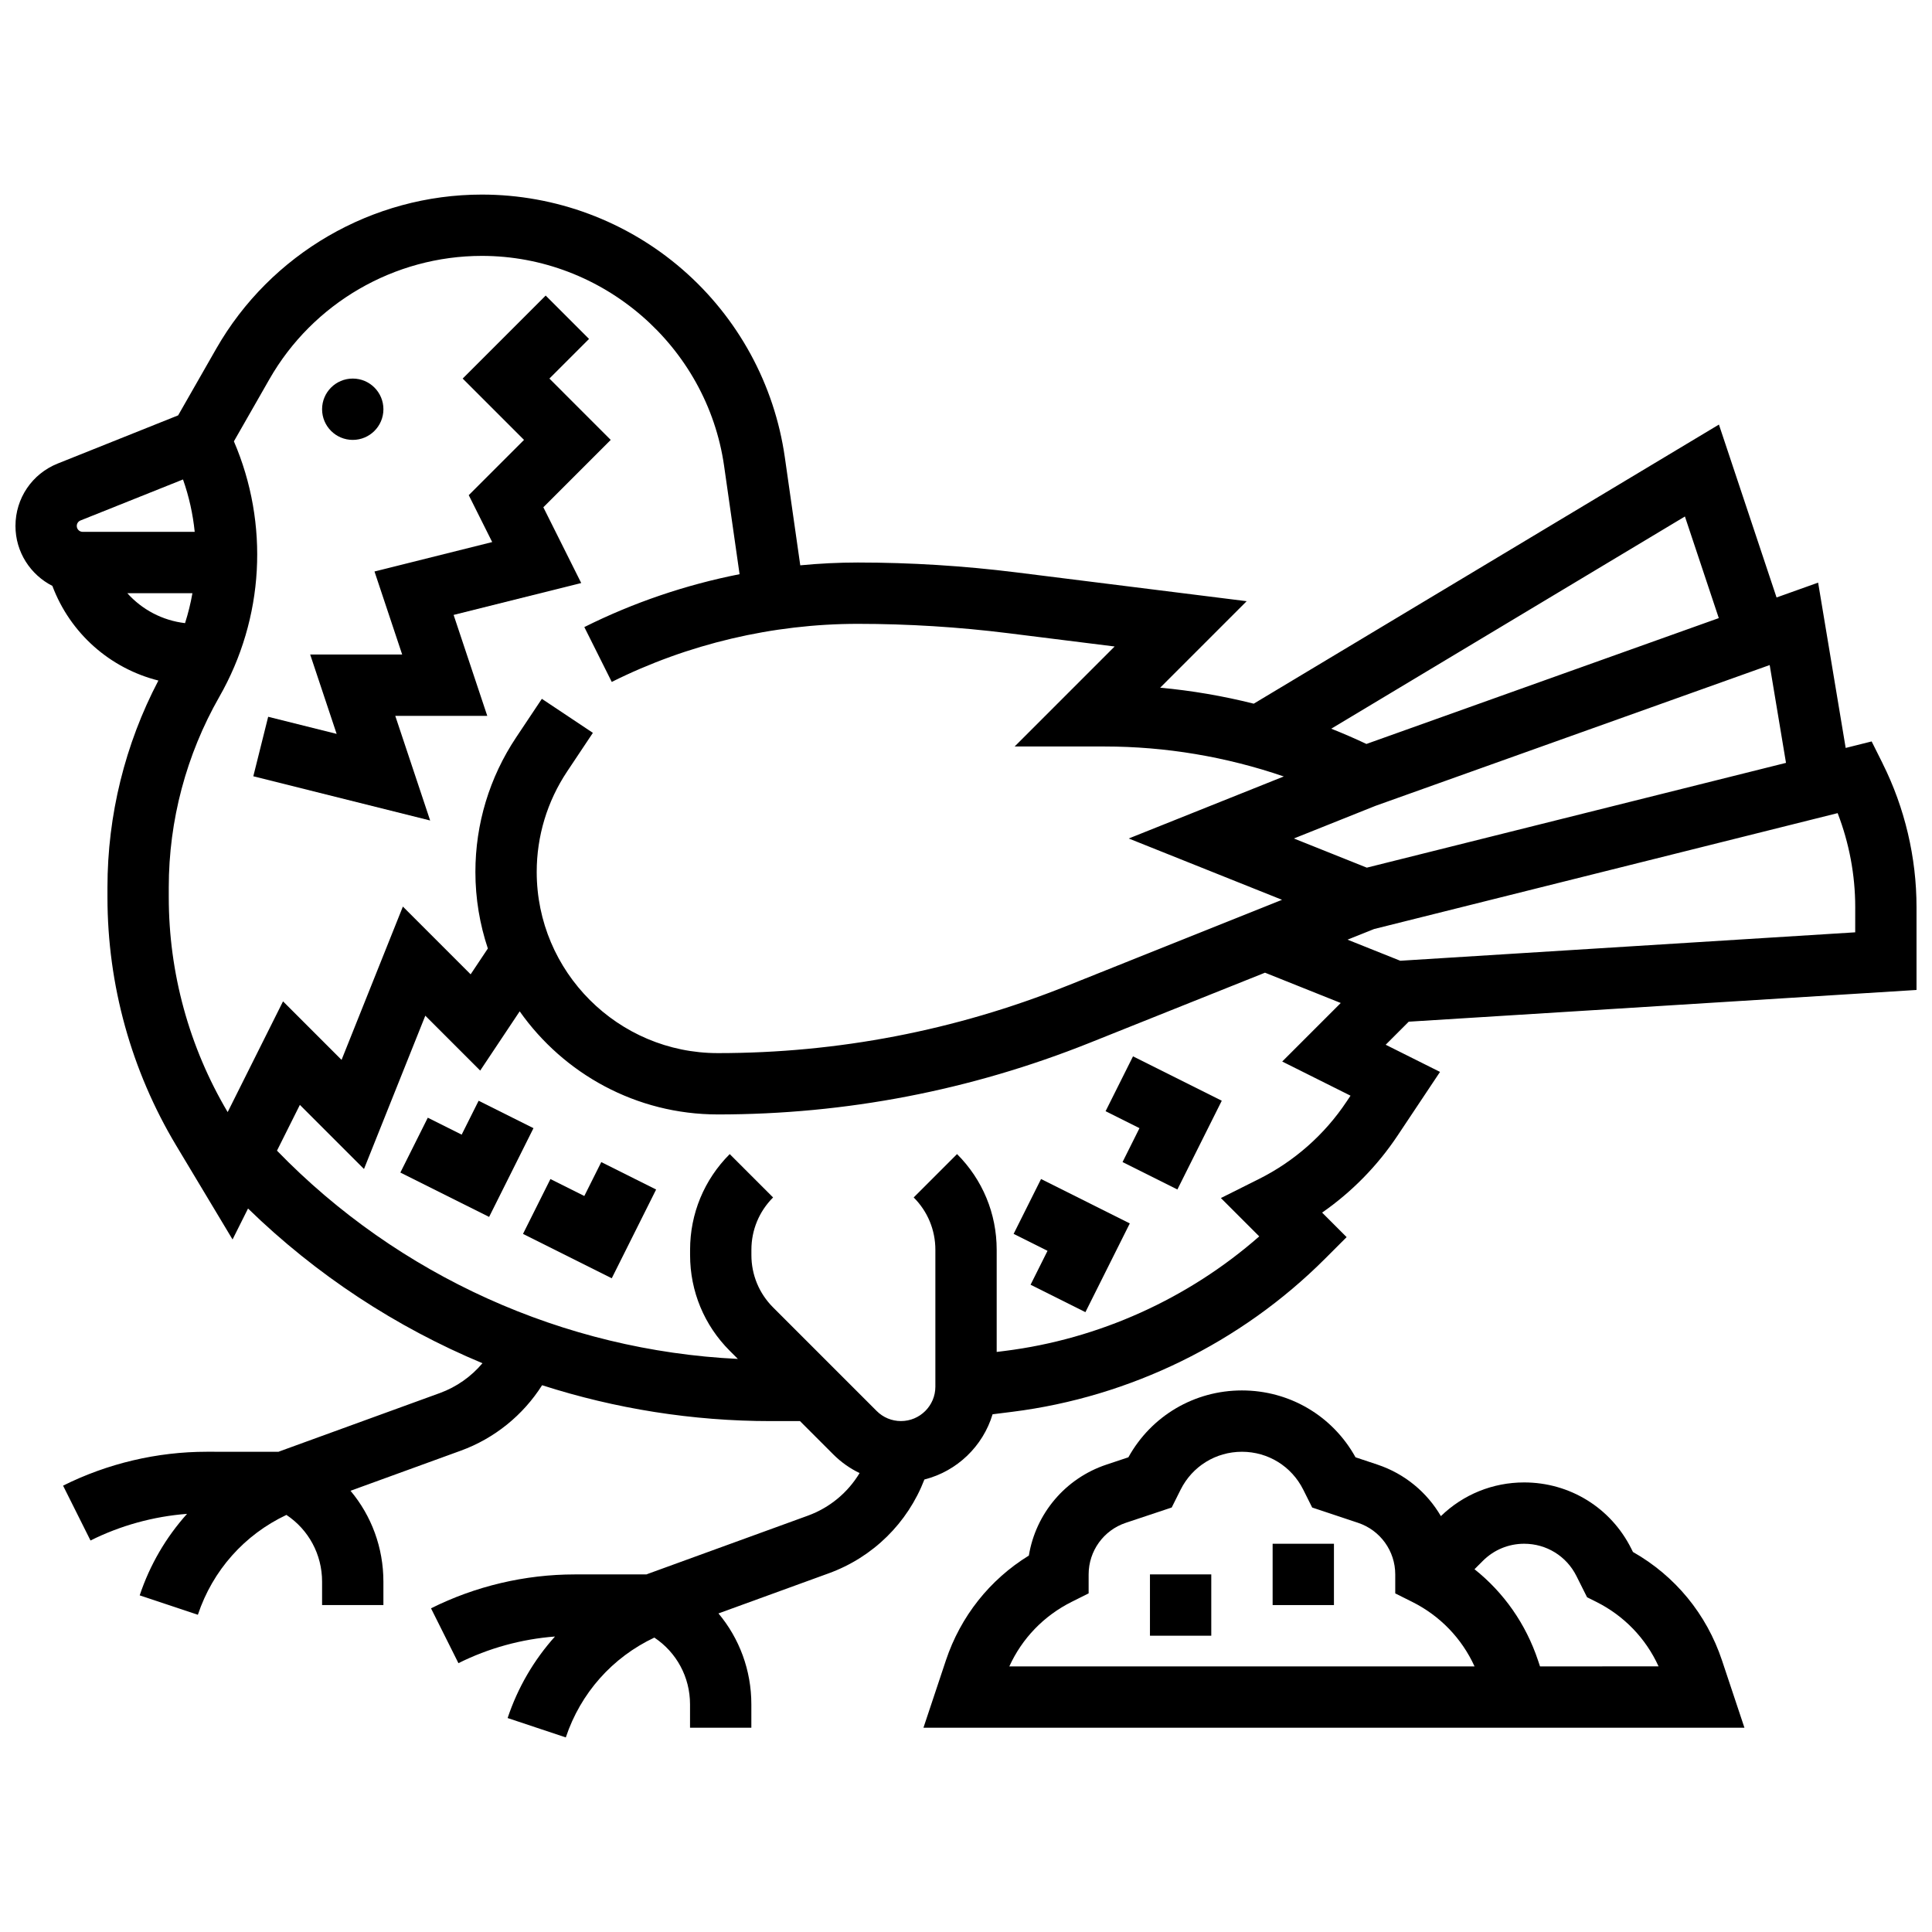
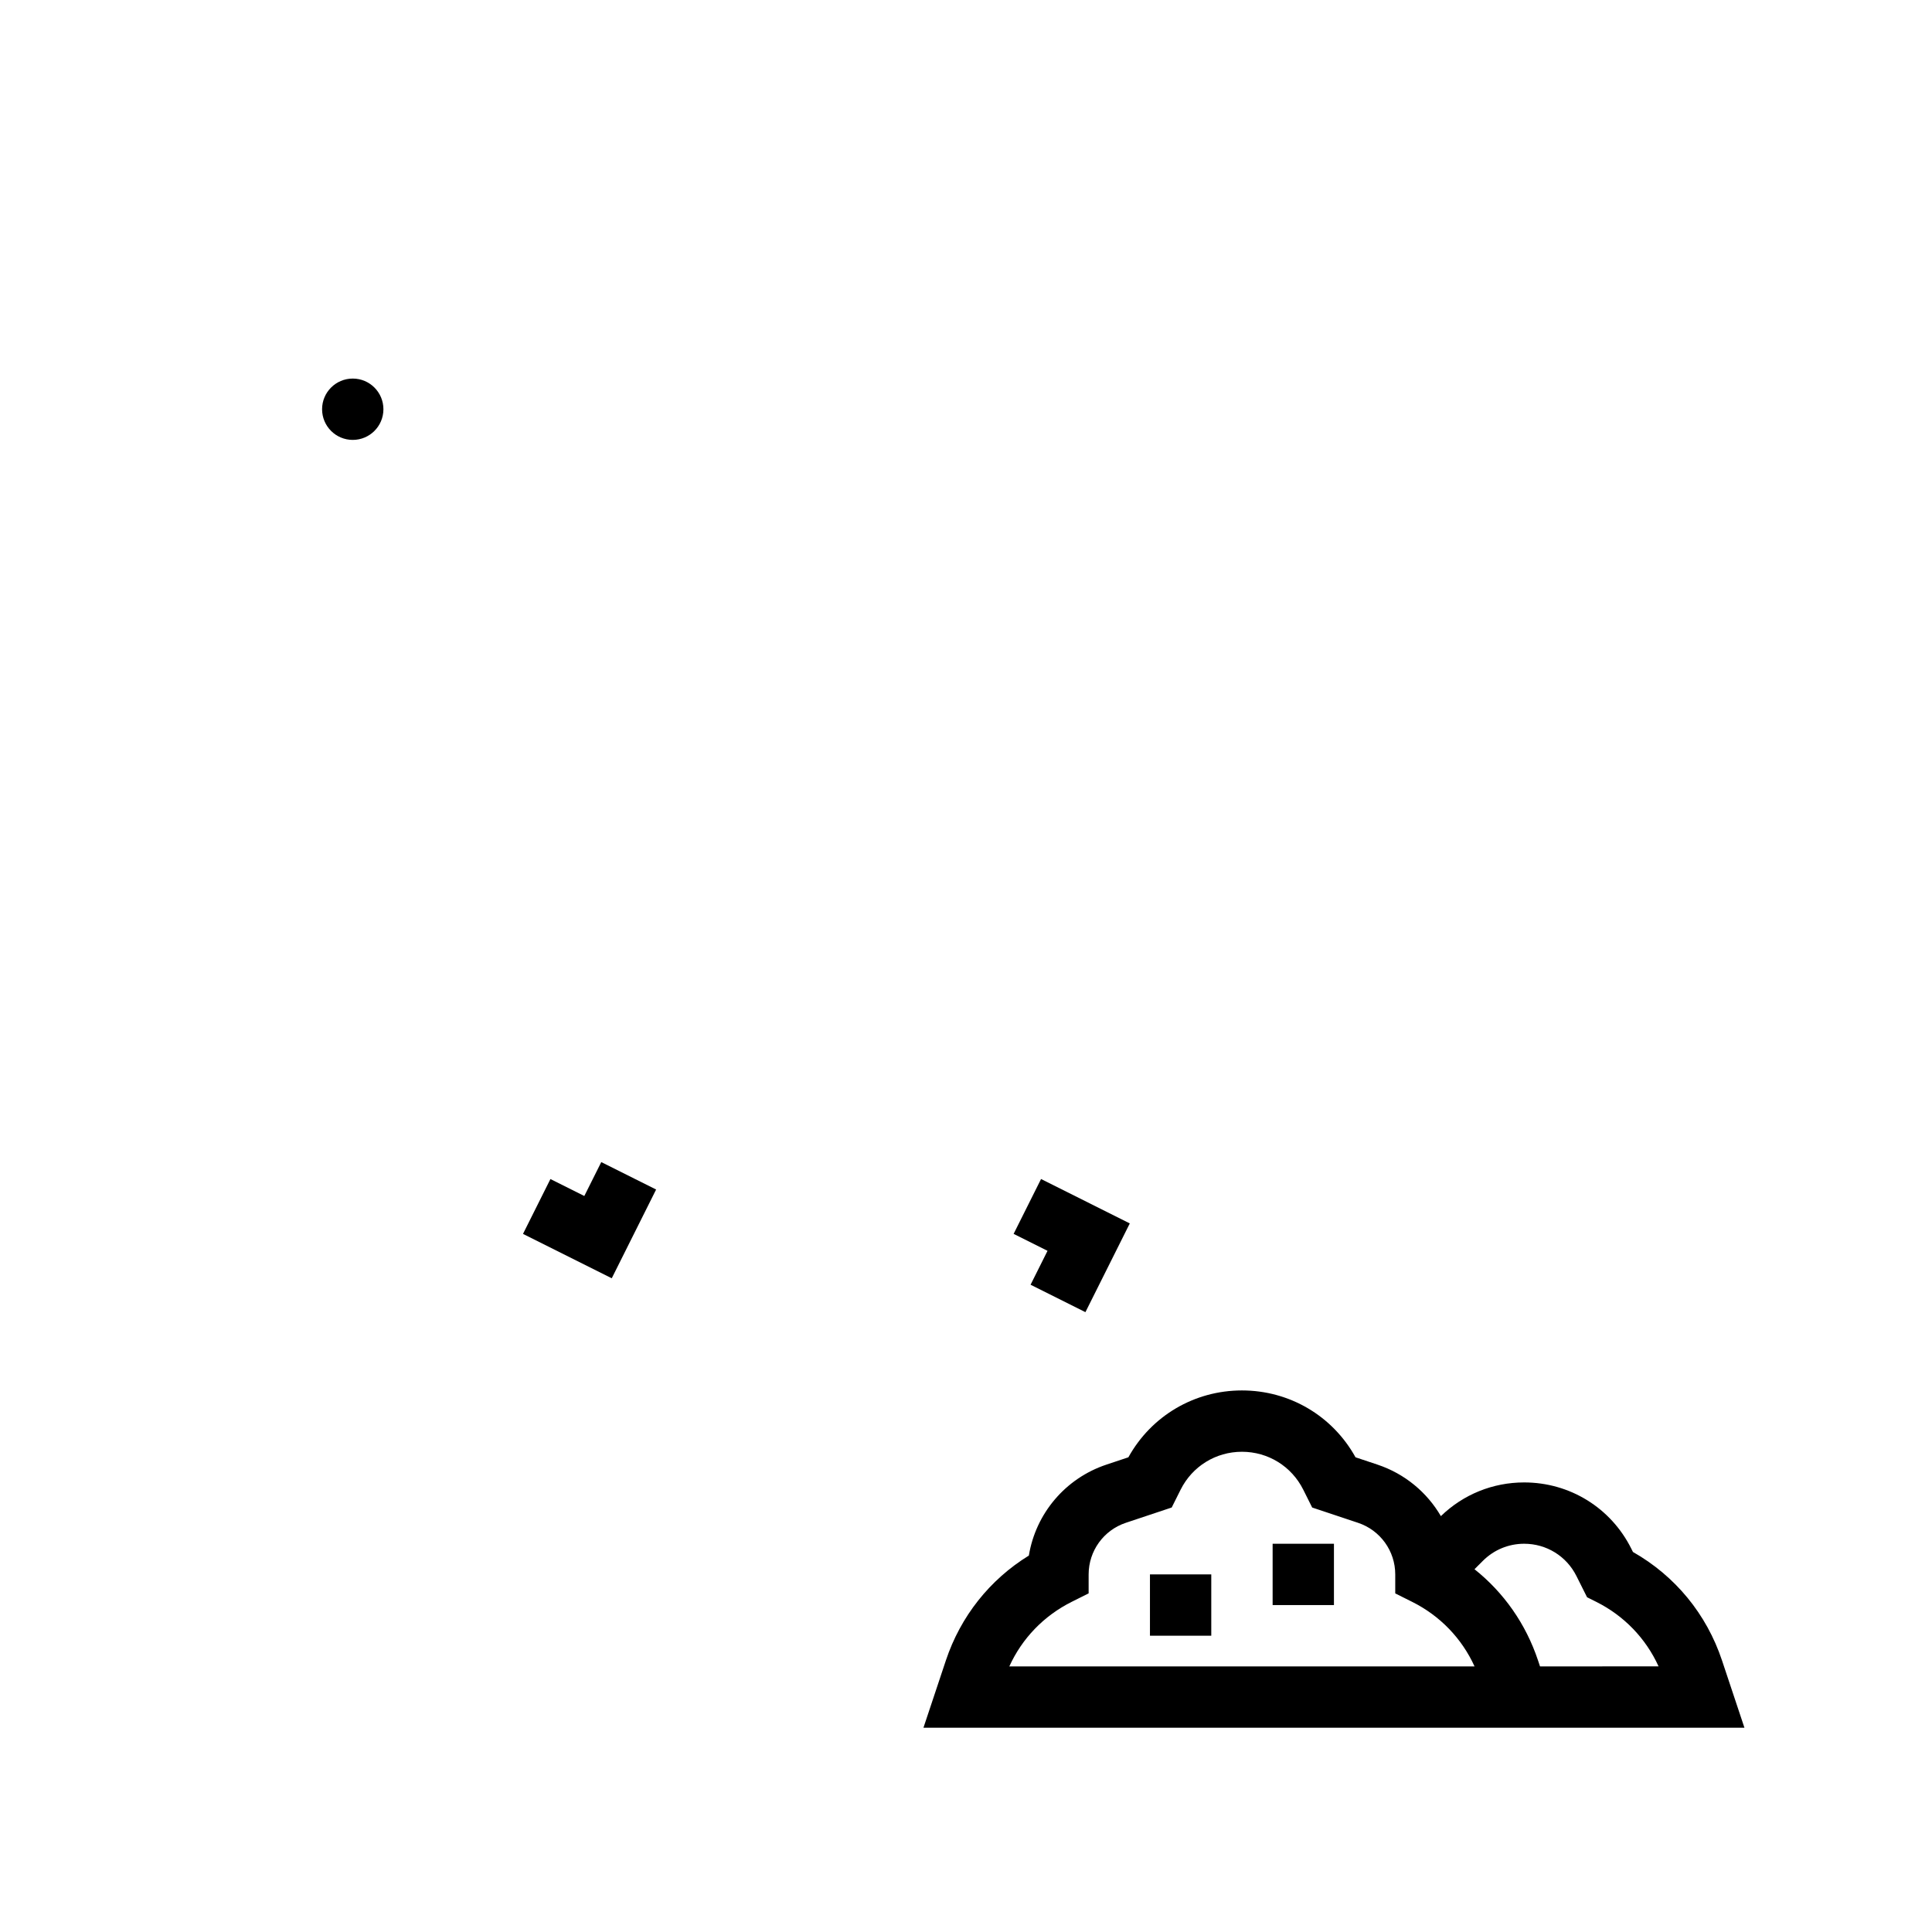
<svg xmlns="http://www.w3.org/2000/svg" width="800px" height="800px" version="1.1" viewBox="144 144 512 512">
  <defs>
    <clipPath id="a">
      <path d="m148.09 195h503.81v410h-503.81z" />
    </clipPath>
  </defs>
-   <path d="m248.75 333.71h24.379l-8.918-26.75 33.816-8.453-10.035-20.074 17.855-17.855-16.25-16.254 10.504-10.504-11.492-11.492-21.996 21.996 16.254 16.254-14.648 14.645 6.215 12.43-31.191 7.797 7.336 22.008h-24.379l7.012 21.031-18.145-4.535-3.938 15.766 46.863 11.719z" />
  <path d="m245.61 252.45c0 4.488-3.637 8.129-8.125 8.129s-8.129-3.641-8.129-8.129c0-4.488 3.641-8.125 8.129-8.125s8.125 3.637 8.125 8.125" />
  <g clip-path="url(#a)">
-     <path d="m642.92 346.32-2.914-5.832-6.883 1.723-7.301-43.809-11.016 3.934-15.273-45.824-123.28 73.969c-8.141-2.043-16.441-3.469-24.797-4.234l22.926-22.926-61.109-7.641c-13.863-1.73-27.973-2.609-41.938-2.609-5.094 0-10.184 0.258-15.258 0.742l-4.09-28.625c-2.762-19.324-12.402-37.008-27.148-49.797-14.746-12.785-33.617-19.828-53.137-19.828-29.027 0-56.008 15.656-70.41 40.859l-10.086 17.652-31.91 12.766c-6.805 2.719-11.199 9.215-11.199 16.543 0 6.934 3.988 12.938 9.781 15.883 4.75 12.637 15.348 21.883 28.094 25.082-8.84 16.863-13.496 35.707-13.496 54.781v2.648c0 23.184 6.305 45.945 18.234 65.828l14.918 24.867 4.102-8.207c18.043 17.57 39.18 31.426 62.125 41-2.984 3.547-6.871 6.297-11.301 7.91l-42.324 15.391c-0.141 0.051-0.281 0.113-0.422 0.168l-19.035-0.008c-13.141 0-26.301 3.106-38.059 8.984l7.269 14.535c7.957-3.981 16.711-6.383 25.582-7.062-5.535 6.168-9.84 13.469-12.547 21.602l15.418 5.141c3.93-11.785 12.371-21.227 23.465-26.461 5.887 3.918 9.453 10.473 9.453 17.684v6.207h16.25v-6.207c0-9.023-3.168-17.469-8.715-24.082l29.211-10.621c8.957-3.258 16.516-9.41 21.562-17.352 19.41 6.234 39.836 9.508 60.574 9.508h7.766l8.824 8.824c2.062 2.062 4.418 3.723 6.973 4.949-3.106 5.16-7.906 9.18-13.738 11.301l-42.324 15.391c-0.141 0.051-0.281 0.113-0.422 0.168h-19.035c-13.141 0-26.301 3.106-38.059 8.984l7.269 14.535c7.957-3.981 16.711-6.383 25.582-7.062-5.535 6.168-9.84 13.469-12.547 21.602l15.418 5.141c3.93-11.785 12.371-21.227 23.465-26.461 5.887 3.918 9.457 10.473 9.457 17.68v6.207h16.25v-6.207c0-9.023-3.168-17.469-8.715-24.082l29.211-10.625c11.773-4.281 20.938-13.375 25.367-24.867 8.633-2.184 15.512-8.805 18.066-17.285l5.234-0.656c31.195-3.914 60.617-18.312 82.848-40.547l5.746-5.746-6.496-6.496c7.848-5.461 14.641-12.375 19.969-20.367l11.277-16.918-14.402-7.199 6.109-6.109 134.57-8.41v-21.969c0-13.141-3.106-26.301-8.984-38.055zm-136.7 27.617-19.328-7.731 21.625-8.648 104.47-37.312 4.32 25.922zm84.301-93.062 8.977 26.93-93.379 33.352c-3.062-1.449-6.176-2.793-9.324-4.043zm-425.19 1.055 27.168-10.867c1.598 4.523 2.625 9.188 3.102 13.883h-29.688c-0.863 0-1.566-0.699-1.566-1.562 0-0.645 0.387-1.215 0.984-1.453zm12.406 19.27h17.258c-0.469 2.68-1.121 5.328-1.957 7.938-5.981-0.703-11.391-3.57-15.301-7.938zm10.988 80.574v-2.648c0-17.672 4.637-35.125 13.402-50.469 11.902-20.832 13.258-45.824 3.859-67.699l9.414-16.473c11.516-20.152 33.09-32.672 56.301-32.672 32.062 0 59.66 23.934 64.195 55.676l4.098 28.676c-14.262 2.816-28.152 7.523-41.141 14.016l7.269 14.535c20.141-10.066 42.691-15.391 65.211-15.391 13.293 0 26.723 0.836 39.914 2.484l28.141 3.516-26.5 26.504h23.906c16.09 0 32.191 2.719 47.426 7.941l-41.094 16.438 40.629 16.25-57.066 22.828c-29.531 11.812-60.633 17.801-92.441 17.801-26.473 0-48.012-21.535-48.012-48.008 0-9.512 2.789-18.719 8.062-26.633l6.824-10.234-13.523-9.016-6.824 10.234c-7.059 10.59-10.789 22.918-10.789 35.648 0 7.086 1.172 13.906 3.301 20.285l-4.562 6.844-17.957-17.957-16.25 40.629-15.512-15.512-14.672 29.348c-10.215-17.23-15.609-36.906-15.609-56.941zm312.11 54.191c-5.812 8.719-13.836 15.801-23.203 20.484l-10.082 5.043 10.164 10.164c-18.852 16.531-42.512 27.227-67.445 30.355l-2.137 0.266v-27.07c0-9.582-3.731-18.59-10.504-25.363l-11.492 11.492c3.707 3.707 5.746 8.633 5.746 13.871v36.277c0 5.023-4.086 9.113-9.113 9.113-2.434 0-4.723-0.949-6.441-2.668l-27.453-27.453c-3.707-3.707-5.746-8.633-5.746-13.871v-1.395c0-5.238 2.039-10.164 5.746-13.871l-11.492-11.492c-6.773 6.773-10.504 15.785-10.504 25.363v1.395c0 9.582 3.731 18.59 10.504 25.363l2.16 2.16c-46.117-2.219-89.961-21.996-122.14-55.191l6.066-12.133 16.992 16.992 16.25-40.629 14.547 14.547 10.465-15.699c11.641 16.512 30.844 27.324 52.535 27.324 33.883 0 67.02-6.383 98.477-18.965l46.504-18.602 20.074 8.031-15.512 15.512 18.102 9.051zm134.82-44.891-120.57 7.535-13.977-5.59 7.035-2.816 122.85-30.715c3.059 7.914 4.66 16.402 4.66 24.879l-0.004 6.707z" />
-   </g>
+     </g>
  <path d="m448.75 561.23h16.25v16.25h-16.25z" />
  <path d="m481.26 553.11h16.25v16.25h-16.25z" />
  <path d="m576.75 555.29-0.441-0.883c-5.41-10.824-16.289-17.547-28.391-17.547-8.305 0-16.121 3.168-22.07 8.93-3.668-6.293-9.551-11.23-16.812-13.652l-5.809-1.938c-6.07-10.969-17.469-17.719-30.098-17.719-12.629 0-24.027 6.754-30.098 17.719l-5.809 1.938c-10.938 3.644-18.746 13.004-20.566 24.105-10.363 6.383-18.09 16.105-21.988 27.789l-5.945 17.836h217.57l-5.945-17.836c-4.094-12.285-12.418-22.395-23.598-28.742zm-165.27 30.324c3.375-7.418 9.137-13.414 16.527-17.109l4.492-2.246v-5.019c0-6.219 3.961-11.715 9.863-13.684l12.152-4.051 2.363-4.727c3.098-6.195 9.324-10.043 16.25-10.043 6.926 0 13.152 3.848 16.25 10.047l2.363 4.727 12.152 4.051c5.898 1.965 9.863 7.465 9.863 13.684v5.023l4.492 2.246c7.391 3.695 13.152 9.691 16.527 17.109zm140.64 0-0.527-1.582c-3.219-9.66-9.055-17.977-16.836-24.172l2.211-2.211c2.926-2.926 6.816-4.539 10.953-4.539 5.906 0 11.215 3.281 13.855 8.562l2.812 5.617 2.422 1.211c7.391 3.695 13.152 9.691 16.527 17.109z" />
-   <path d="m270.84 435.71-4.492 8.98-8.98-4.488-7.269 14.535 23.52 11.758 11.758-23.52z" />
  <path d="m298.85 460.95-8.98-4.492-7.269 14.535 23.52 11.762 11.758-23.52-14.535-7.269z" />
  <path d="m412.62 470.99 8.984 4.492-4.492 8.984 14.535 7.269 11.762-23.52-23.52-11.762z" />
-   <path d="m436.99 438.48 8.984 4.492-4.488 8.984 14.535 7.269 11.758-23.52-23.52-11.762z" />
</svg>